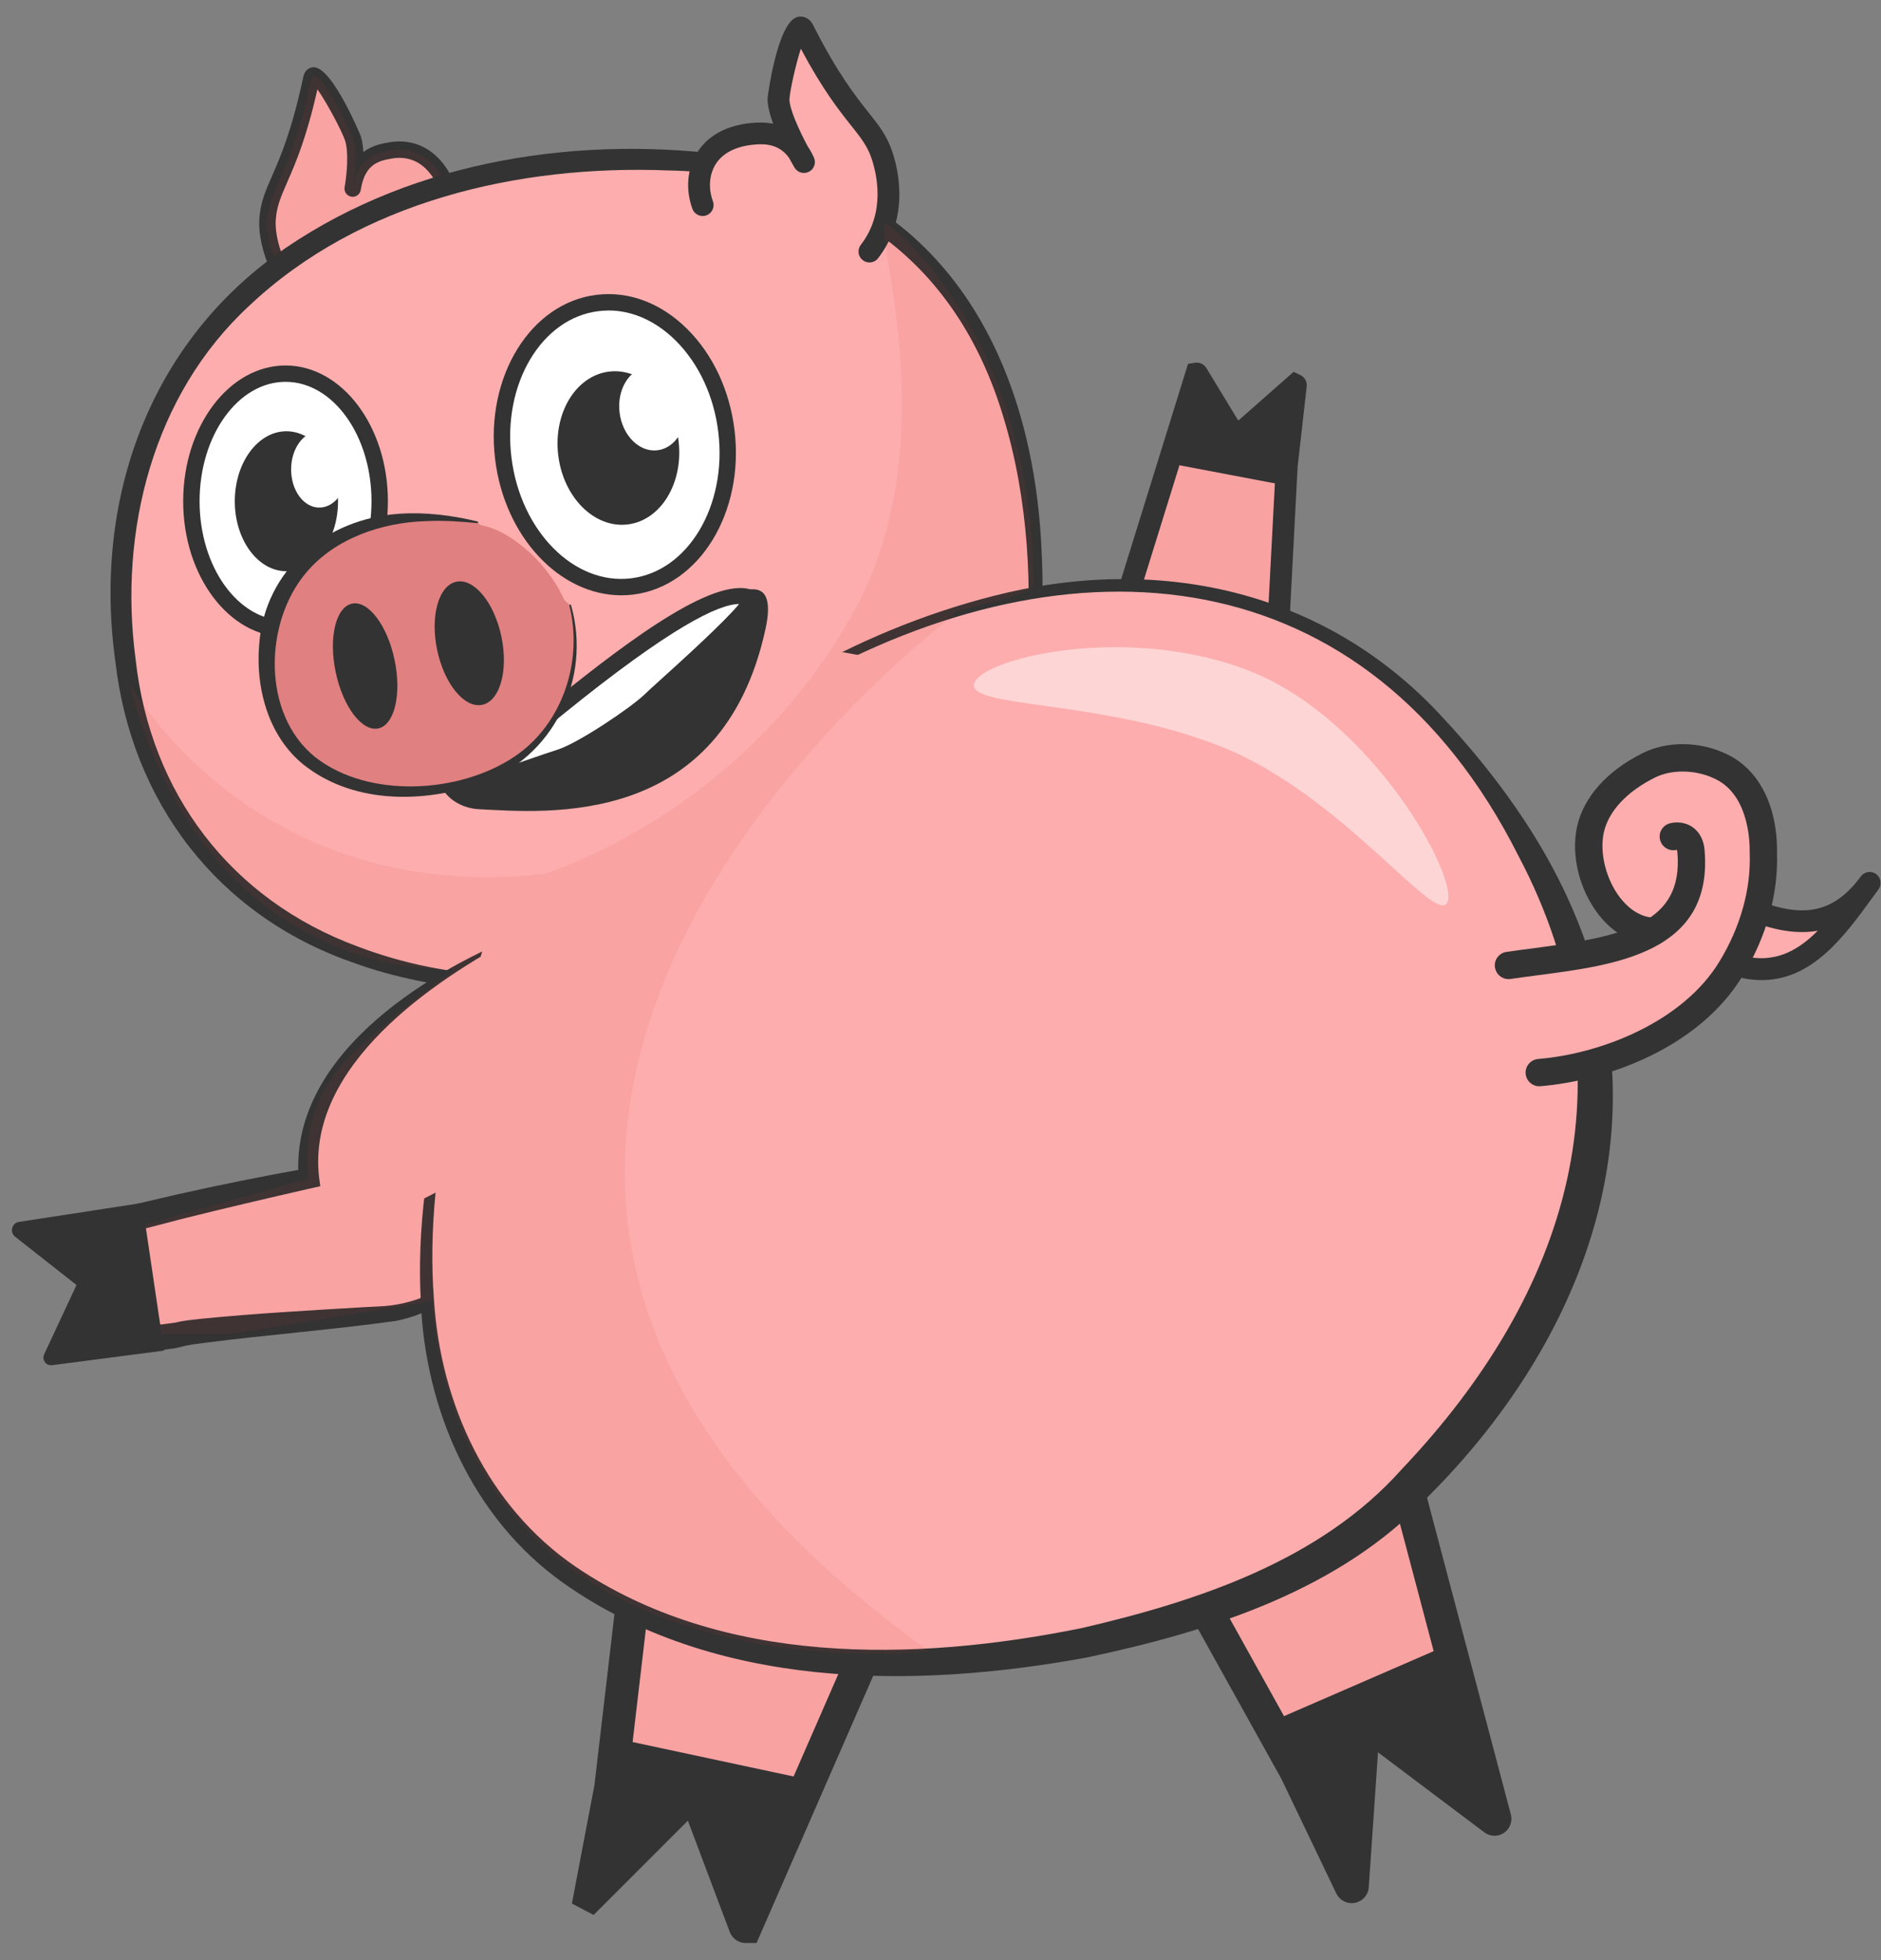
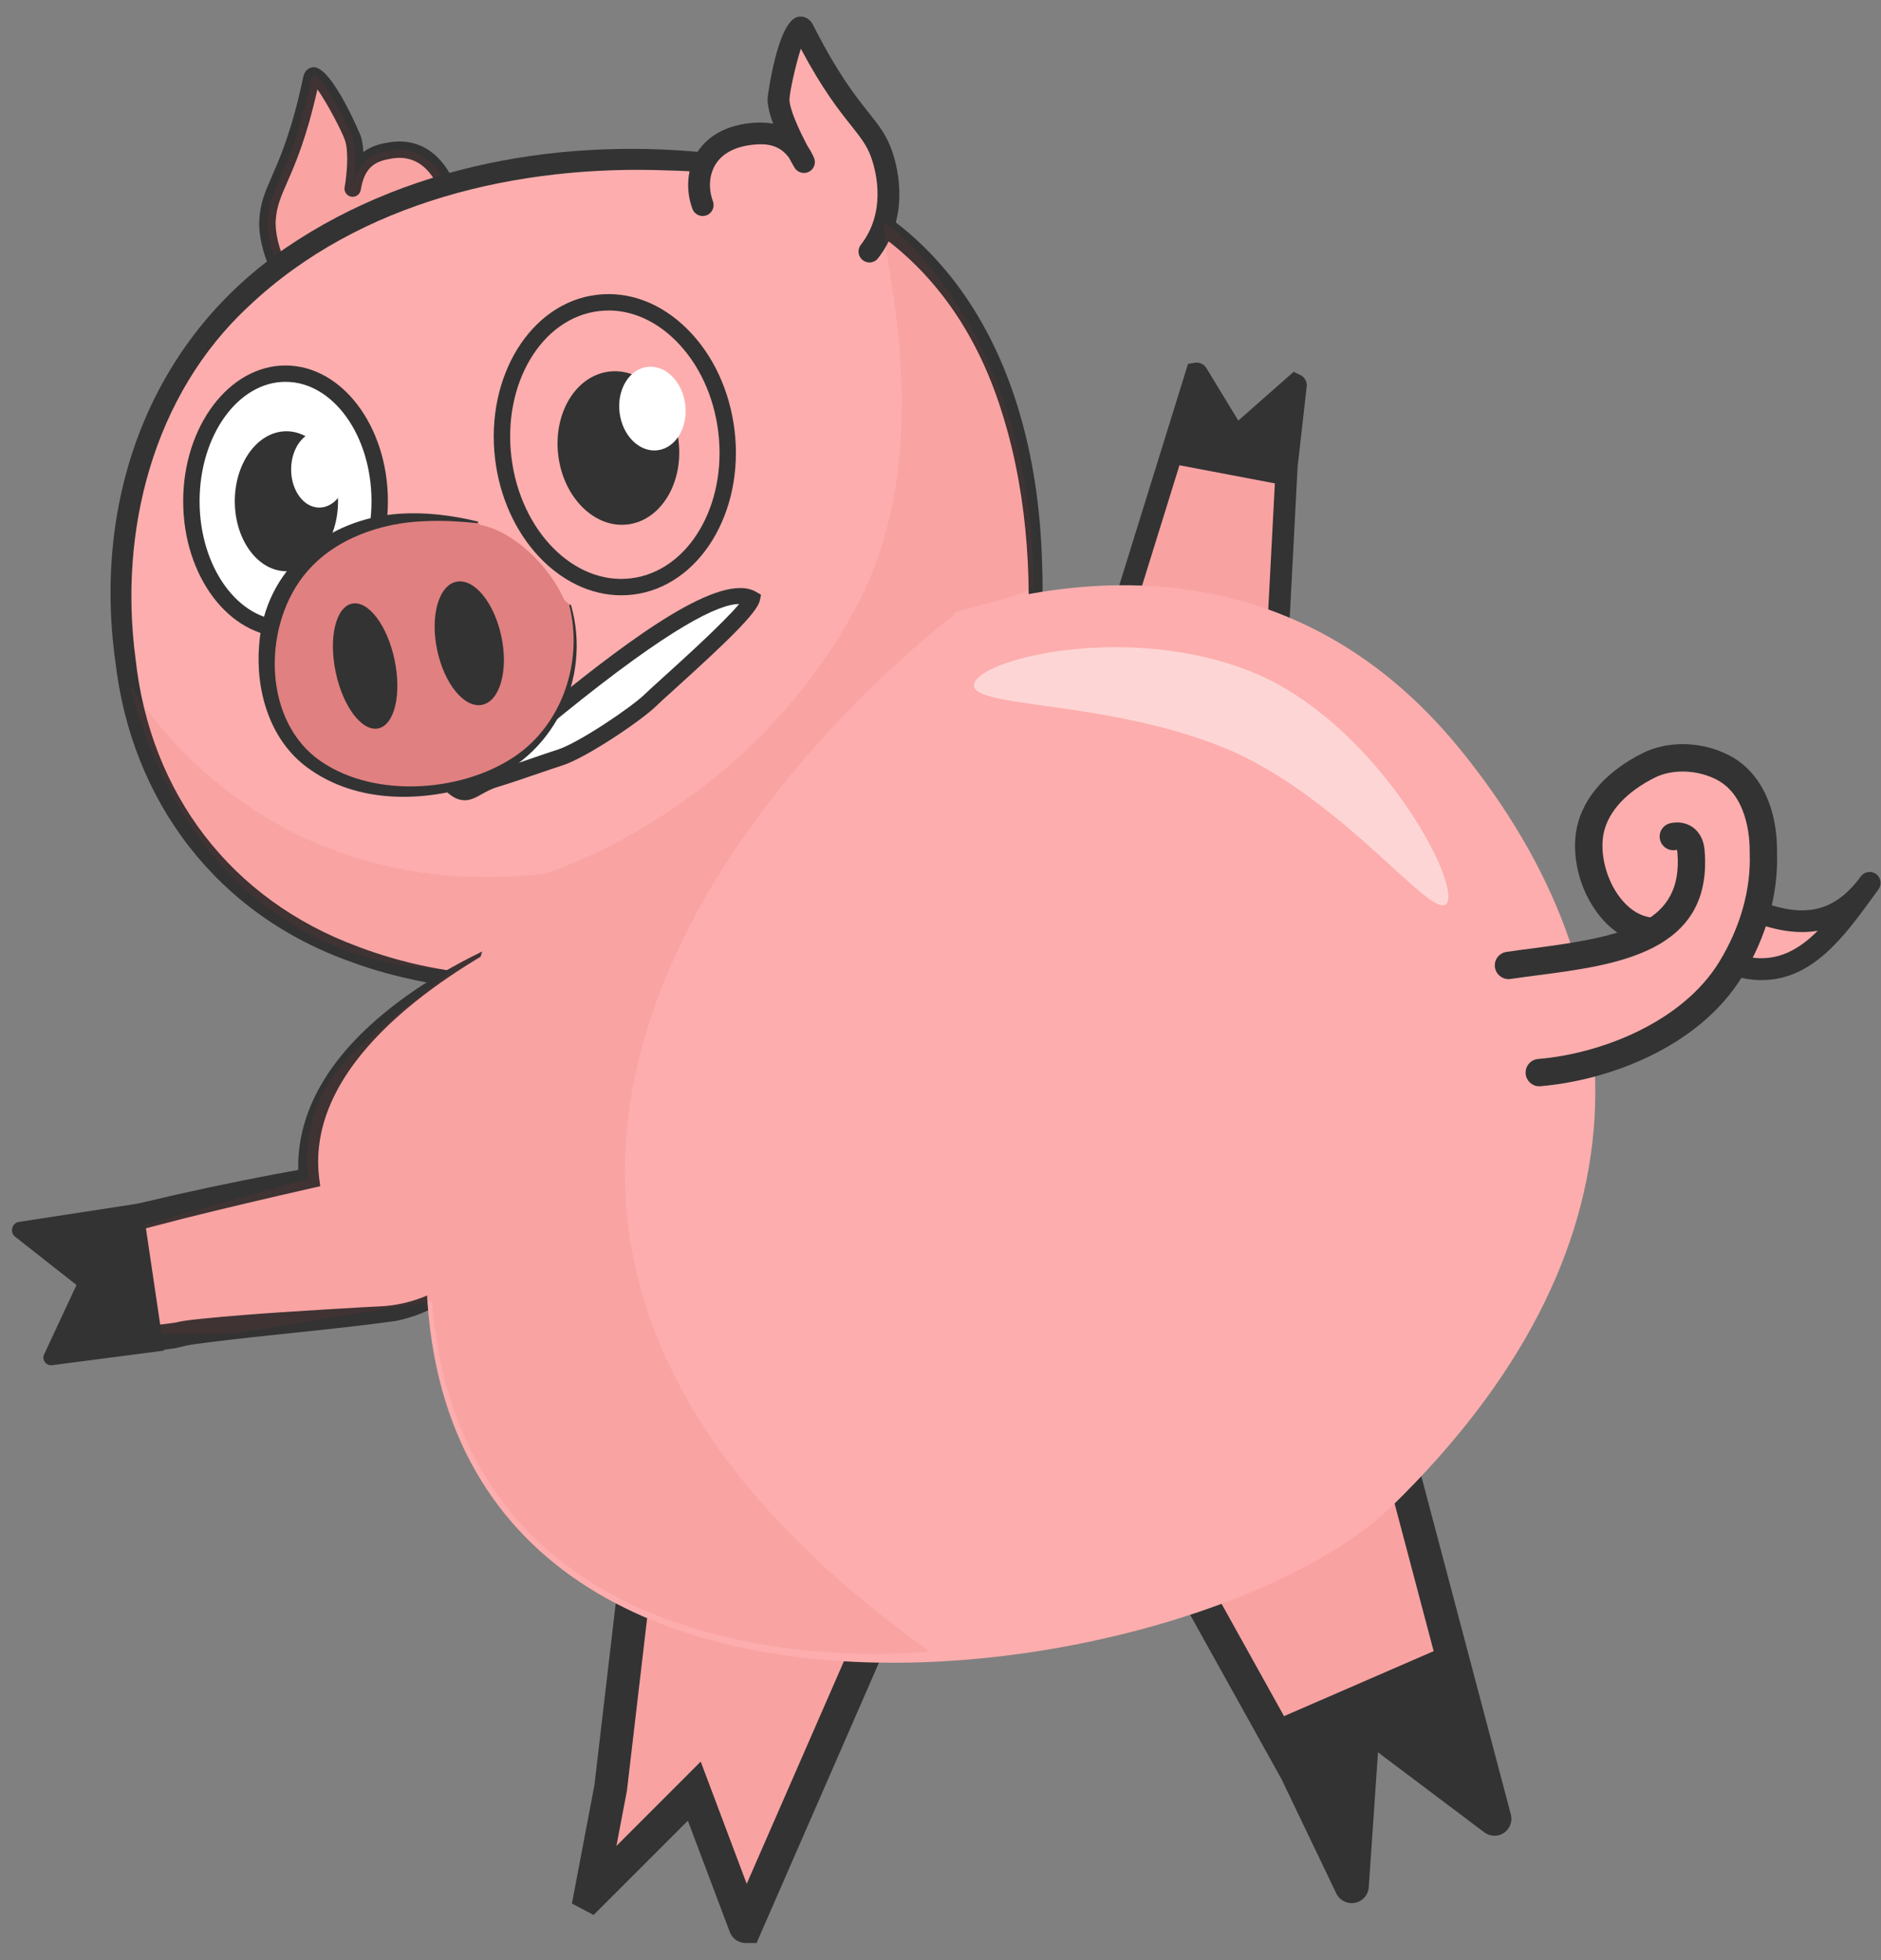
<svg xmlns="http://www.w3.org/2000/svg" width="344" height="358.5" viewBox="0 0 344 358.5">
  <rect x="0" y="0" width="344" height="358.5" fill="#808080" stroke="none" />
  <defs>
    <style>.cls-1{fill:#e08080;}.cls-1,.cls-2,.cls-3,.cls-4,.cls-5,.cls-6{stroke-width:0px;}.cls-2{fill:#f9a2a2;}.cls-7{isolation:isolate;}.cls-3{fill:#333;}.cls-4{fill:#fff;}.cls-5{fill:#c92d2d;}.cls-8{opacity:.49;}.cls-6{fill:#fdadad;}.cls-9{mix-blend-mode:multiply;opacity:.08;}</style>
  </defs>
  <g class="cls-7">
    <g id="Ebene_1">
      <path class="cls-2" d="m208.55,272.75l28.46,51.18,10.09,21.05c.05.11.22.08.23-.04l2.07-30.19,23.87,17.96c.07.05.17-.01.15-.1l-24.52-92.66-40.34,32.81Z" />
      <path class="cls-3" d="m247.2,348.05c-1.18,0-2.28-.67-2.81-1.76l-10.05-20.97-29.64-53.3,45.9-37.33,25.71,97.15c.33,1.3-.19,2.64-1.28,3.37-1.09.73-2.53.68-3.58-.11l-19.44-14.63-1.69,24.67c-.09,1.4-1.12,2.58-2.51,2.85-.2.04-.4.06-.6.06Zm-2.87-3.33s0,.02,0,.03v-.03Zm-31.94-71.22l27.32,49.14,5.36,11.19,1.7-24.8,21.59,16.25-21.19-80.07-34.78,28.29Zm62.66,56.81h.01s0,0-.01,0Z" />
      <polygon class="cls-3" points="232.34 314.93 246.93 341.43 249.73 316.76 272.34 329.7 264.48 300.97 232.34 314.93" />
      <path class="cls-2" d="m117.44,277.9l-5.74,49.03-3.73,19.56s.04.06.06.03l18.95-18.96,9.3,24.72c.03.07.13.08.16,0l32.41-74.23-51.42-.15Z" />
      <path class="cls-3" d="m138.38,355.34h-2.11c-1.26-.04-2.35-.82-2.8-2l-7.67-20.37-17.24,17.24-3.97-2.09,4.12-21.65,6.04-51.58,58.66.17-35.05,80.28Zm-10.24-33.19l8.42,22.37,27.72-63.48-44.17-.13-5.46,46.59-1.92,10.09,15.43-15.44Z" />
-       <polygon class="cls-3" points="113.82 318.19 149.04 325.72 137.07 349.57 126.46 327.94 109.86 342.95 113.82 318.19" />
      <path class="cls-6" d="m83.28,42.6c.5-5.32-2.68-16.57-11.78-15.1-2.66.43-6.06,1.24-7,7,0,0,1.1-5.87.05-9.2-.69-2.2-6.91-14.23-7.6-10.97-3.74,17.64-7.59,19.44-8.02,25.8-.33,4.88,2.85,12.99,8.75,17.5" />
      <path class="cls-3" d="m57.68,59.14c-.32,0-.64-.1-.91-.31-6.32-4.82-9.71-13.33-9.34-18.79.2-3.02,1.1-5.06,2.33-7.88,1.53-3.5,3.63-8.3,5.71-18.12.26-1.23,1.12-1.71,1.83-1.75.02,0,.04,0,.07,0,3.41,0,8.56,12.45,8.6,12.57.28.88.42,1.9.48,2.94,1.69-1.27,3.59-1.58,4.79-1.78,3.26-.53,6.22.35,8.56,2.54,3.76,3.51,5.36,9.93,4.96,14.18-.08.83-.81,1.43-1.63,1.35-.83-.08-1.43-.81-1.35-1.63.28-2.95-.81-8.7-4.02-11.71-1.66-1.55-3.7-2.15-6.03-1.77-2.65.43-4.91,1.14-5.7,5.44-.03.2-.06.32-.06.35-.15.81-.93,1.35-1.73,1.2-.81-.14-1.35-.91-1.22-1.72.02-.13.04-.26.07-.39.29-1.79.74-5.86.03-8.12-.49-1.55-3.31-6.95-5.07-9.4-2.02,8.99-4.04,13.59-5.53,17-1.15,2.64-1.92,4.38-2.09,6.88-.31,4.58,2.9,12.18,8.16,16.2.66.5.79,1.44.28,2.1-.29.39-.74.59-1.19.59Z" />
      <path class="cls-2" d="m233.38,122.02l1.93-36.83,1.67-14.73c0-.06-.06-.09-.1-.05l-10.88,9.6-7.08-11.65s-.1-.04-.12.01l-17.91,57.67,32.5-4.02Z" />
      <path class="cls-3" d="m198.06,128.4l19.21-61.86,1.33-.21c.79-.1,1.59.28,2.01.96l5.85,9.63,10.12-8.92,1.29.62c.76.39,1.2,1.23,1.1,2.08l-1.66,14.65-2.01,38.44-37.23,4.6Zm21.38-55.35l-15.72,50.62,27.76-3.43,1.85-35.27,1.1-9.73-8.9,7.85-6.1-10.03Zm13.95,48.97h0,0Zm4.84-50.13l-.04.04s.03-.02.04-.04Z" />
      <polygon class="cls-3" points="235.88 88.92 235.87 72.53 226 81 218.67 69.62 214.39 84.84 235.88 88.92" />
      <g class="cls-9">
        <path class="cls-5" d="m83.28,42.6c.5-5.32-2.68-16.57-11.78-15.1-2.66.43-6.06,1.24-7,7,0,0,1.1-5.87.05-9.2-.69-2.2-6.91-14.23-7.6-10.97-3.74,17.64-7.59,19.44-8.02,25.8-.33,4.88,2.85,12.99,8.75,17.5" />
      </g>
      <path class="cls-6" d="m168.5,220.5l3-27,2.6-17.74,2.79-5.75,3.61-16.5,8-30s13.23-88.63-62-94c-56-4-109,25-104,87s66,63,66,63l37.72,9.48,19.28,2.52h20s1,1,1,0-22-20-22-20l-11.75,7" />
      <path class="cls-3" d="m168.5,220.5c.49-4.46,2.21-24.07,2.74-28.06.46-3.48,1.77-13.15,2.25-16.77,0,0,.01-.09.01-.09l.04-.09,2.73-5.79c.62-3.2,2.78-13.79,3.63-17.46.95-3.84,6.38-24.77,7.48-29.04,1.64-14.95.7-32.06-3.89-46.96-8.81-29.36-31.06-44.51-61.32-45.07-27.28-1.08-56.39,5.65-76.62,24.78-17.6,16.27-23.86,41.24-20.76,64.52,2.66,24.61,17.44,44.12,40.76,52.68,7.4,2.8,15.41,4.57,23.27,5.04-.03-.07,38.05,9.92,37.52,9.75,0,0,19.26,2.71,19.26,2.71-.55.05,20,.19,19.89.23,0,0,.26,0,.26,0l.18.18c.1.11.24.22.36.28,0,0-.04-.03-.21.03-.17.08-.2.21-.2.21,0,.02,0-.06,0-.06,0,.06.02.14.03.16-5.51-6-15.48-14.36-21.58-20.01,0,0,.26.02.26.02l-11.86,6.81,11.64-7.19.13-.08c7.47,6.4,15.16,12.57,22.17,19.48.18.21.39.45.41.76,0,.41-.03.73-.52,1.01-.68.24-1.07-.19-1.51-.54,0,0,.44.18.44.18-.05,0-20,.24-20.05.24-.05.05-19.32-2.36-19.37-2.33-.15.08-37.77-9.25-37.91-9.21-6.56-.12-16.44-2.11-23.67-4.81-24.63-8.58-40.44-29.28-43.4-55.07-4.1-29.51,6.15-58.56,31.26-75.67,23.81-16.18,54.1-20.63,82.18-16.71,37.11,5.75,53.96,35.69,55.89,70.82.47,8.13.31,16.23-.78,24.35-1.2,4.44-6.87,24.99-7.98,28.93-1.03,3.94-3.14,13.49-4.12,17.57l-.03.07-2.86,5.72c-.34,2.46-2.1,13.4-2.59,16.52-.55,4.01-3,23.63-3.56,27.96h0Z" />
      <path class="cls-6" d="m95,171s-41.5,17.5-38.5,44.5c0,0-37.5,7.5-47,12l10.45,6.97-6,11s16.05-.47,19.05-1.47c2.01-.67,23.14-2.47,36.84-3.58,7.42-.6,14.2-4.41,18.57-10.42l9.09-12.5" />
      <path class="cls-3" d="m95,171c-15.86,8.27-38.98,24-36.65,44.29,0,0,.22,1.65.22,1.65l-1.7.38c-7.86,1.79-15.74,3.64-23.56,5.59-7.59,2.04-15.54,3.77-22.76,6.81,0,0,.31-4.27.31-4.27l10.47,6.94,1.91,1.27-1.11,2.01-6.05,10.97-2.22-3.61c6.07-.27,12.36-.24,18.32-1.17,1.53-.39,3.22-.52,4.75-.69,9.71-.97,19.53-1.51,29.24-2.09,0,0,2.92-.15,2.92-.15,6.51-.19,12.88-3.04,17.33-7.85,3.75-4.38,7.33-9.12,11.05-13.57-3.25,4.94-6.24,9.9-9.74,14.69-3.81,4.8-9.3,8.18-15.36,9.38-11.54,1.61-23.42,2.51-34.93,4-1.24.17-2.45.3-3.63.56-.59.16-1.41.37-2.03.46-5.98.89-11.8,1.05-17.79,1.31,0,0-4.25.16-4.25.16,1.31-2.41,6.57-12.19,7.99-14.8l.81,3.27c-2.54-1.72-11.69-7.84-14.1-9.47l3.98-1.8c7.72-3.23,15.74-4.89,23.81-6.79,7.93-1.79,15.87-3.38,23.88-4.81l-1.48,2.03c-1.81-22.13,22.42-37.45,40.35-44.71h0Z" />
      <path class="cls-6" d="m108.27,178.5l-26.27,20.5c-32,137,134.5,113.5,172.5,76.5,47.72-46.46,47.03-96.11,12.5-138.5-61.5-75.5-172.5,11.62-172.5,43.5" />
-       <path class="cls-3" d="m108.48,178.78l-26.03,20.81.27-.42c-2.77,12.65-4.34,25.64-3.36,38.48,1.19,19.13,9.81,37.84,25.86,48.84,26.81,18.2,61.96,17.48,92.61,11.26,21.32-4.95,43.71-12.38,58.55-29.08,30.45-32.07,42.89-71.3,21.32-112.14-27.66-54.94-81.58-59.62-131.54-31.2-18.7,10.87-38.95,26.33-48.89,45.95-1.33,2.92-2.38,6.03-2.42,9.22h-.7c.51-12.21,11.76-24.67,19.98-33,18.78-18.16,42.06-32,67.47-38.49,29.92-7.71,60.45-1.28,81.89,21.82,11.3,12.09,21.04,25.87,26.53,41.64,13.41,37.14-1.92,74.28-28.62,101-16.19,17.37-39.98,24.84-62.47,29.62-31.95,5.91-68.34,5.88-95.89-13.58-16.63-11.79-25.33-31.71-26.09-51.7-.69-13.19,1.23-26.3,4.32-38.97l.06-.26.2-.15,26.51-20.19.43.55h0Z" />
      <g class="cls-8">
        <path class="cls-4" d="m264.72,164.96c-1.93,4.76-19.01-19.32-40.97-28.25-21.96-8.93-47.46-7.09-45.53-11.84s28.86-10.88,50.82-1.95c21.96,8.93,37.62,37.29,35.68,42.04Z" />
      </g>
      <polygon class="cls-6" points="93.5 143.5 90 168 74 221 141.5 186.5 169 122 122.16 113.41 93.5 143.5" />
      <path class="cls-6" d="m275.12,179.63l5.23,14.62s22.76-3.89,32.81-15.76c10.05-11.87-5.81-9.55-5.81-9.55,0,0-19.21,10.41-31.39,8.62" />
      <path class="cls-6" d="m320.39,166.58c.24.09-.47-.39-.23-.29,9.06,3.75,15.98,3.03,21.75-4.82-5.91,8.05-11.79,17.16-22.06,15.6-2.62-.4-4.6-1.97-6.86-2.86" />
      <path class="cls-3" d="m321.75,179.24c-.71-.02-1.45-.08-2.2-.2-2.02-.31-3.68-1.17-5.14-1.94-.74-.39-1.45-.76-2.15-1.03-1.03-.4-1.54-1.56-1.13-2.59.4-1.03,1.56-1.54,2.59-1.13.91.36,1.74.79,2.55,1.21,1.3.68,2.53,1.32,3.89,1.53,5,.76,8.84-1.42,12.28-4.88-3.51.62-7.45.07-11.92-1.63-.28.01-.56-.03-.83-.13-.38-.14-.69-.39-.91-.7-1.12-1.17-.45-2.37-.37-2.51.51-.85,1.62-1.18,2.53-.8,8.88,3.68,14.49,2.47,19.37-4.16h0s0,0,0,0c.66-.89,1.91-1.08,2.8-.43.89.65,1.08,1.91.43,2.8l-1.1,1.51c-5.25,7.21-11.15,15.31-20.67,15.08Z" />
      <path class="cls-6" d="m302.45,170.34c-8.06-.34-13.23-11.04-11.58-18.61,1.08-4.87,4.46-9.92,10.13-12.73,3.43-1.7,9.06-.92,13.2.94,6.3,2.62,8.38,9.85,8.3,15.98.26,7.42-1.99,14.81-5.94,21.28-7.01,11.5-22.1,17.89-35.05,18.96" />
      <path class="cls-3" d="m281.44,198.66c-1.26-.03-2.32-1.01-2.43-2.29-.11-1.38.91-2.58,2.28-2.7,11.68-.97,26.46-6.84,33.13-17.77,3.88-6.36,5.81-13.24,5.57-19.89v-.12c.03-2.53-.36-10.98-6.76-13.64-3.37-1.51-7.57-1.53-10.51-.08-5.2,2.58-8.55,6.17-9.42,10.11-.8,3.68.42,8.57,2.97,11.87,1.25,1.62,3.35,3.57,6.27,3.69,1.38.06,2.45,1.22,2.39,2.6-.06,1.37-1.2,2.43-2.56,2.4h-.04c-3.78-.16-7.34-2.16-10.02-5.64-3.5-4.53-5.03-10.81-3.9-16,1.21-5.45,5.5-10.25,12.09-13.51,4.27-2.12,10.04-2.13,14.71-.03,6.2,2.58,9.87,9.4,9.77,18.23.26,7.61-1.92,15.43-6.3,22.61-8.1,13.28-24.99,19.16-36.98,20.15-.09,0-.18.01-.27,0Z" />
      <path class="cls-3" d="m275.81,179.06c-1.19-.03-2.22-.91-2.41-2.13-.21-1.37.73-2.64,2.1-2.84,1.69-.25,3.44-.48,5.22-.71,16.43-2.14,27.12-4.51,26.05-17.44-.02-.27-.07-.44-.1-.53,0,0-.01,0-.02,0-1.34.35-2.7-.46-3.05-1.79-.35-1.34.46-2.7,1.79-3.05,1.45-.37,3.02-.11,4.18.72.88.63,1.98,1.87,2.17,4.24,1.55,18.65-16.16,20.95-30.39,22.81-1.75.23-3.47.45-5.13.7-.15.02-.29.03-.44.03Z" />
      <path class="cls-6" d="m128.5,37.5c-1.85-5.01-.11-12.12,9.07-13.03,2.68-.27,7.07-.16,9.45,5.17,0,0-4.8-8.16-4.64-11.64.11-2.3,3.03-15.52,4.53-12.55,8.13,16.09,12.32,16.85,14.37,22.88,1.57,4.63,2.27,11.8-2.28,17.66" />
      <path class="cls-3" d="m159,48c-.43,0-.86-.14-1.22-.42-.87-.68-1.03-1.93-.35-2.81,4.6-5.92,2.9-13.02,1.96-15.8-.78-2.29-1.94-3.75-3.7-5.97-2.24-2.81-5.22-6.56-9.23-14.09-.97,2.98-2.01,7.77-2.08,9.18-.08,1.63,1.66,5.54,3.32,8.65.43.63.81,1.32,1.15,2.08.43.97.04,2.11-.91,2.59-.95.49-2.1.15-2.64-.76-.19-.33-.56-.96-1.01-1.8-1.79-2.46-4.26-2.62-6.52-2.39-3.25.32-5.63,1.56-6.89,3.57-1.18,1.89-1.37,4.42-.5,6.78.38,1.04-.15,2.19-1.18,2.57-1.03.39-2.19-.15-2.57-1.18-1.29-3.51-.97-7.36.86-10.29,1.35-2.16,4.17-4.86,9.89-5.42,1.45-.14,2.79-.1,4.01.13-.63-1.73-1.06-3.41-1.01-4.7,0-.14,1.77-14.03,5.54-14.84.88-.19,2.07.1,2.77,1.48,4.51,8.91,7.75,12.99,10.12,15.97,1.88,2.36,3.36,4.22,4.36,7.17,1.15,3.39,3.19,12.08-2.59,19.53-.39.51-.98.77-1.58.77Z" />
      <ellipse class="cls-4" cx="52.22" cy="91.67" rx="17.22" ry="23.33" />
      <path class="cls-3" d="m52.22,116.5c-10.32,0-18.72-11.14-18.72-24.83s8.4-24.83,18.72-24.83,18.72,11.14,18.72,24.83-8.4,24.83-18.72,24.83Zm0-46.67c-8.67,0-15.72,9.79-15.72,21.83s7.05,21.83,15.72,21.83,15.72-9.79,15.72-21.83-7.05-21.83-15.72-21.83Z" />
      <ellipse class="cls-3" cx="52.38" cy="91.67" rx="9.44" ry="12.8" />
      <ellipse class="cls-4" cx="58.39" cy="85.85" rx="5.15" ry="6.98" />
-       <path class="cls-3" d="m81.3,144.84h0c1.37,1.84,3.75,3.02,6.31,3.15,12.09.59,44.41,3.74,52.39-32.98,5-23-32.67,15.73-38.27,20.06-1.19.92-6.62,2.48-8.3,2.55l-6.71-1.8c-5.45.23-8.37,5.08-5.42,9.03Z" />
      <path class="cls-4" d="m82.5,143.5c3,3,3.92.24,8-1,3.78-1.14,8.26-2.79,12-4,3.92-1.27,13.76-7.81,16.5-10.5,2.36-2.32,17.9-15.74,18.5-18.5-7.22-4.15-33.54,18.56-38,22-1.19.92-4.32,3.93-6,4l-3.79-1.69c-4.22.18-6.9,3.12-6.54,6.27.8-.15-1.37,2.72-.67,3.42Z" />
      <path class="cls-3" d="m84.96,146.35c-1.04,0-2.19-.45-3.53-1.79-1.12-1.12-.38-2.73.15-3.91.03-.07.07-.15.11-.23l-.02-.17c-.21-1.82.36-3.61,1.59-5.05,1.5-1.75,3.76-2.77,6.38-2.88h.35s3.69,1.64,3.69,1.64c1-.35,3.13-2.16,3.87-2.79.41-.35.76-.64,1.02-.84.52-.4,1.35-1.08,2.42-1.94,14.83-12.03,30.85-23.84,37.24-20.17l.95.55-.23,1.07c-.48,2.2-5.9,7.44-15.73,16.33-1.5,1.35-2.68,2.42-3.18,2.92-2.81,2.76-12.86,9.49-17.09,10.86-1.52.49-3.16,1.05-4.82,1.62-2.43.83-4.94,1.7-7.21,2.38-1.16.35-2.05.86-2.84,1.3-.95.54-1.96,1.11-3.13,1.11Zm-1.03-3.54c.9.83,1.21.65,2.68-.18.88-.5,1.97-1.11,3.45-1.56,2.21-.67,4.7-1.52,7.1-2.35,1.68-.58,3.33-1.15,4.87-1.64,3.75-1.21,13.4-7.68,15.91-10.14.55-.54,1.69-1.57,3.27-3,3.3-2.99,11.28-10.2,13.96-13.48-3.72.02-12.43,4.14-32.29,20.25-1.09.89-1.94,1.58-2.48,1.99-.23.18-.55.45-.91.75-2.24,1.9-4.23,3.48-5.94,3.56h-.35s-3.77-1.67-3.77-1.67c-1.63.14-3,.78-3.88,1.81-.57.66-.88,1.45-.91,2.25.46.8.06,1.66-.32,2.5-.11.24-.28.62-.39.91Z" />
-       <ellipse class="cls-4" cx="112.44" cy="81.33" rx="20.56" ry="26.11" transform="translate(-9.02 14.21) rotate(-6.95)" />
      <path class="cls-3" d="m113.63,108.87c-11.24,0-21.35-10.66-23.08-24.87-1.84-15.11,6.48-28.61,18.55-30.08,5.92-.72,11.81,1.5,16.59,6.26,4.69,4.66,7.76,11.23,8.64,18.48,1.84,15.11-6.48,28.61-18.55,30.08-.72.09-1.44.13-2.15.13Zm-2.35-52.08c-.6,0-1.21.04-1.81.11-10.43,1.27-17.58,13.27-15.94,26.74,1.64,13.47,11.47,23.41,21.89,22.12,10.43-1.27,17.58-13.27,15.94-26.74-.8-6.59-3.57-12.53-7.78-16.72-3.62-3.6-7.93-5.52-12.3-5.52Z" />
      <ellipse class="cls-3" cx="113.09" cy="81.93" rx="11.08" ry="14.08" transform="translate(-9.08 14.29) rotate(-6.95)" />
      <ellipse class="cls-4" cx="119.32" cy="74.72" rx="6.05" ry="7.68" transform="translate(-8.17 14.99) rotate(-6.95)" />
      <g class="cls-9">
        <path class="cls-5" d="m170,302s-85,10-91-64l-37,6h-25l1-8-6-8,44.5-12.5s-2.9-12.75,8.3-23.12,18.37-15.13,18.37-15.13c0,0-45.05,3.39-59.61-52.43,0,0,22.3,40.88,75.87,35.03,0,0,36.57-10.85,56.97-48.45,16.98-31.29,2.91-70.45,5.6-70.4,1.31.03,27,21,27,66,0,2.09-16.54,4.73-14.45,5.41,0,0-132.55,98.59-4.55,189.59Z" />
      </g>
      <path class="cls-1" d="m104.28,110.7c3.5,13.93-3.54,28.67-19.61,32.71-16.07,4.04-31.43-1.18-34.94-15.11s2.63-28.5,18.7-32.55c0,0,6.64-2.42,18.85-.24" />
      <path class="cls-3" d="m104.43,110.66c3.85,13.52-3.29,28.05-16.73,32.68-10.16,3.46-22.44,3.69-31.44-2.93-6.96-5.06-9.55-14.17-8.87-22.44,1.01-14.04,12.45-23.12,25.62-24.01,4.8-.33,9.66.28,14.32,1.41.08.02.13.1.11.18-.02.07-.09.12-.17.12-3.14-.31-6.29-.52-9.43-.36-8.06.24-16.56,3.16-21.8,9.36-7.8,9.15-8.19,26.03,1.68,33.86,9.77,7.56,26.32,6.58,36.34-.14,8.8-5.88,12.62-17.46,10.07-27.65-.06-.18.26-.26.29-.07h0Z" />
      <ellipse class="cls-1" cx="93" cy="108.29" rx="7.84" ry="15.01" transform="translate(-48.4 88.73) rotate(-41.47)" />
      <ellipse class="cls-3" cx="85.82" cy="117.65" rx="6" ry="11.5" transform="translate(-22.38 20.18) rotate(-11.88)" />
      <ellipse class="cls-3" cx="66.77" cy="121.81" rx="5.5" ry="11.66" transform="translate(-23.64 16.35) rotate(-11.88)" />
      <path class="cls-3" d="m26,220l4,27-20.48,2.67c-1.09.14-1.91-.98-1.45-1.98l5.92-12.69-11.22-8.82c-1.05-.83-.61-2.52.71-2.72l22.51-3.46Z" />
    </g>
  </g>
</svg>